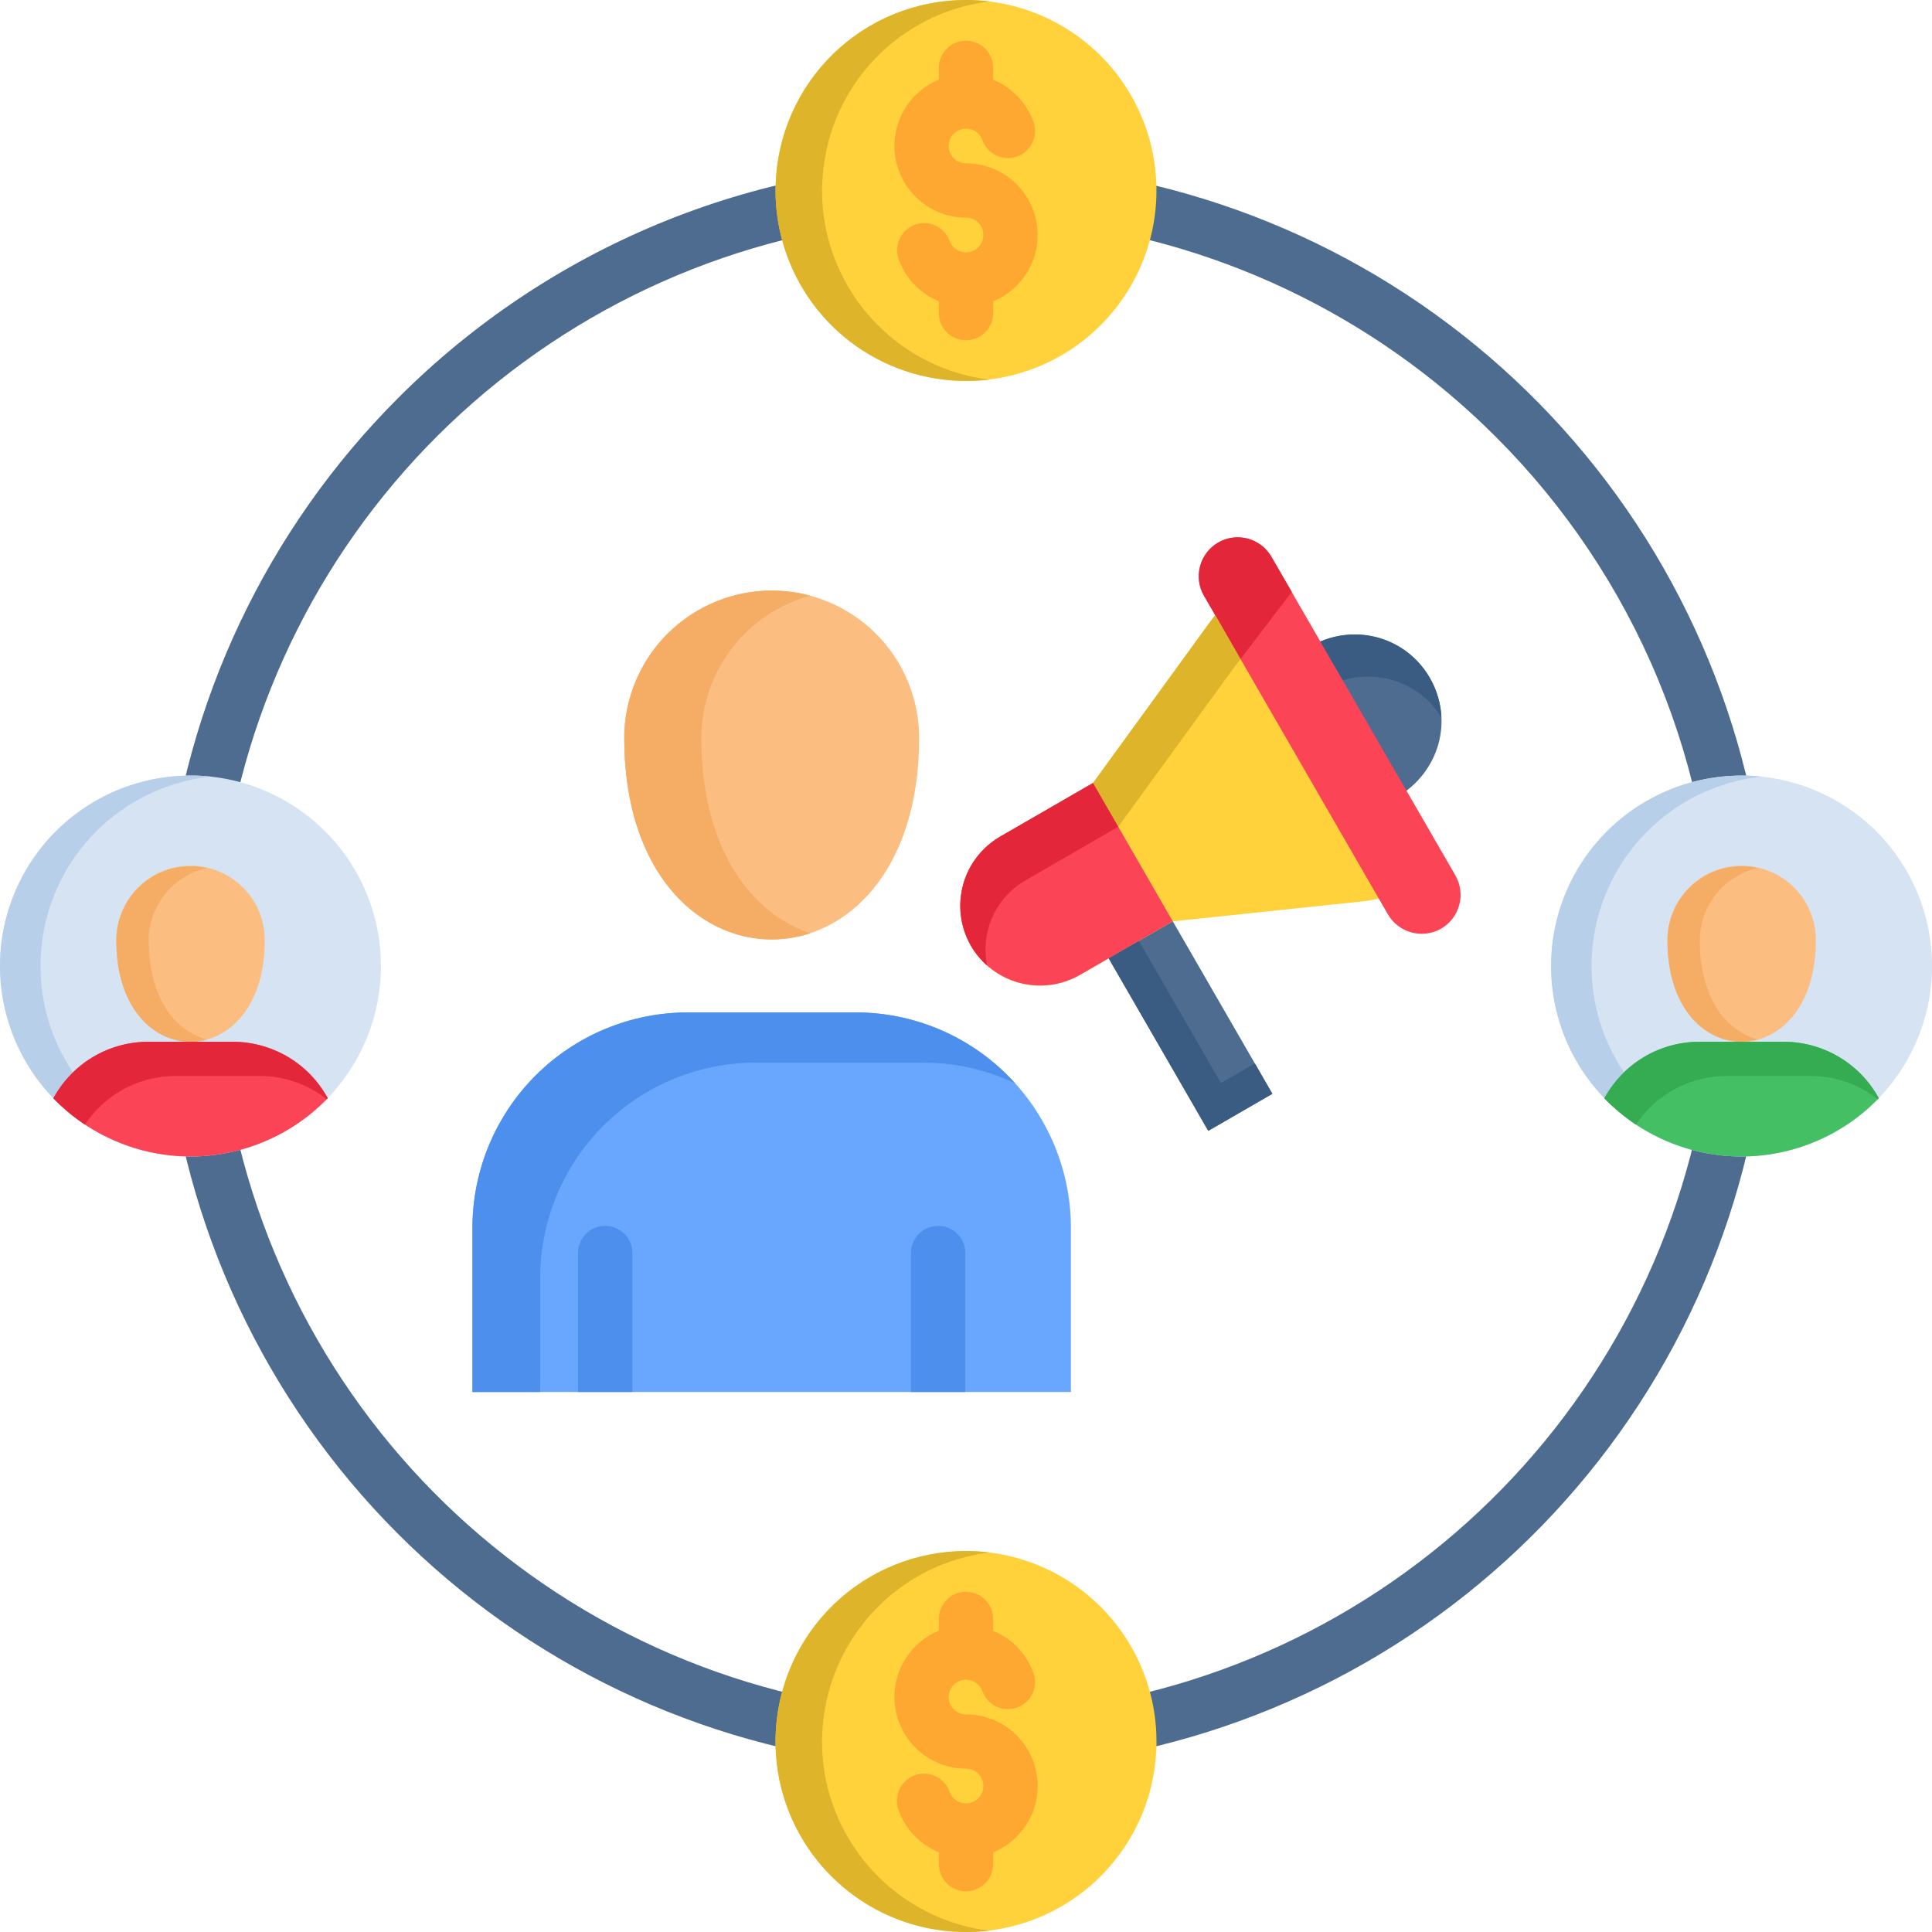
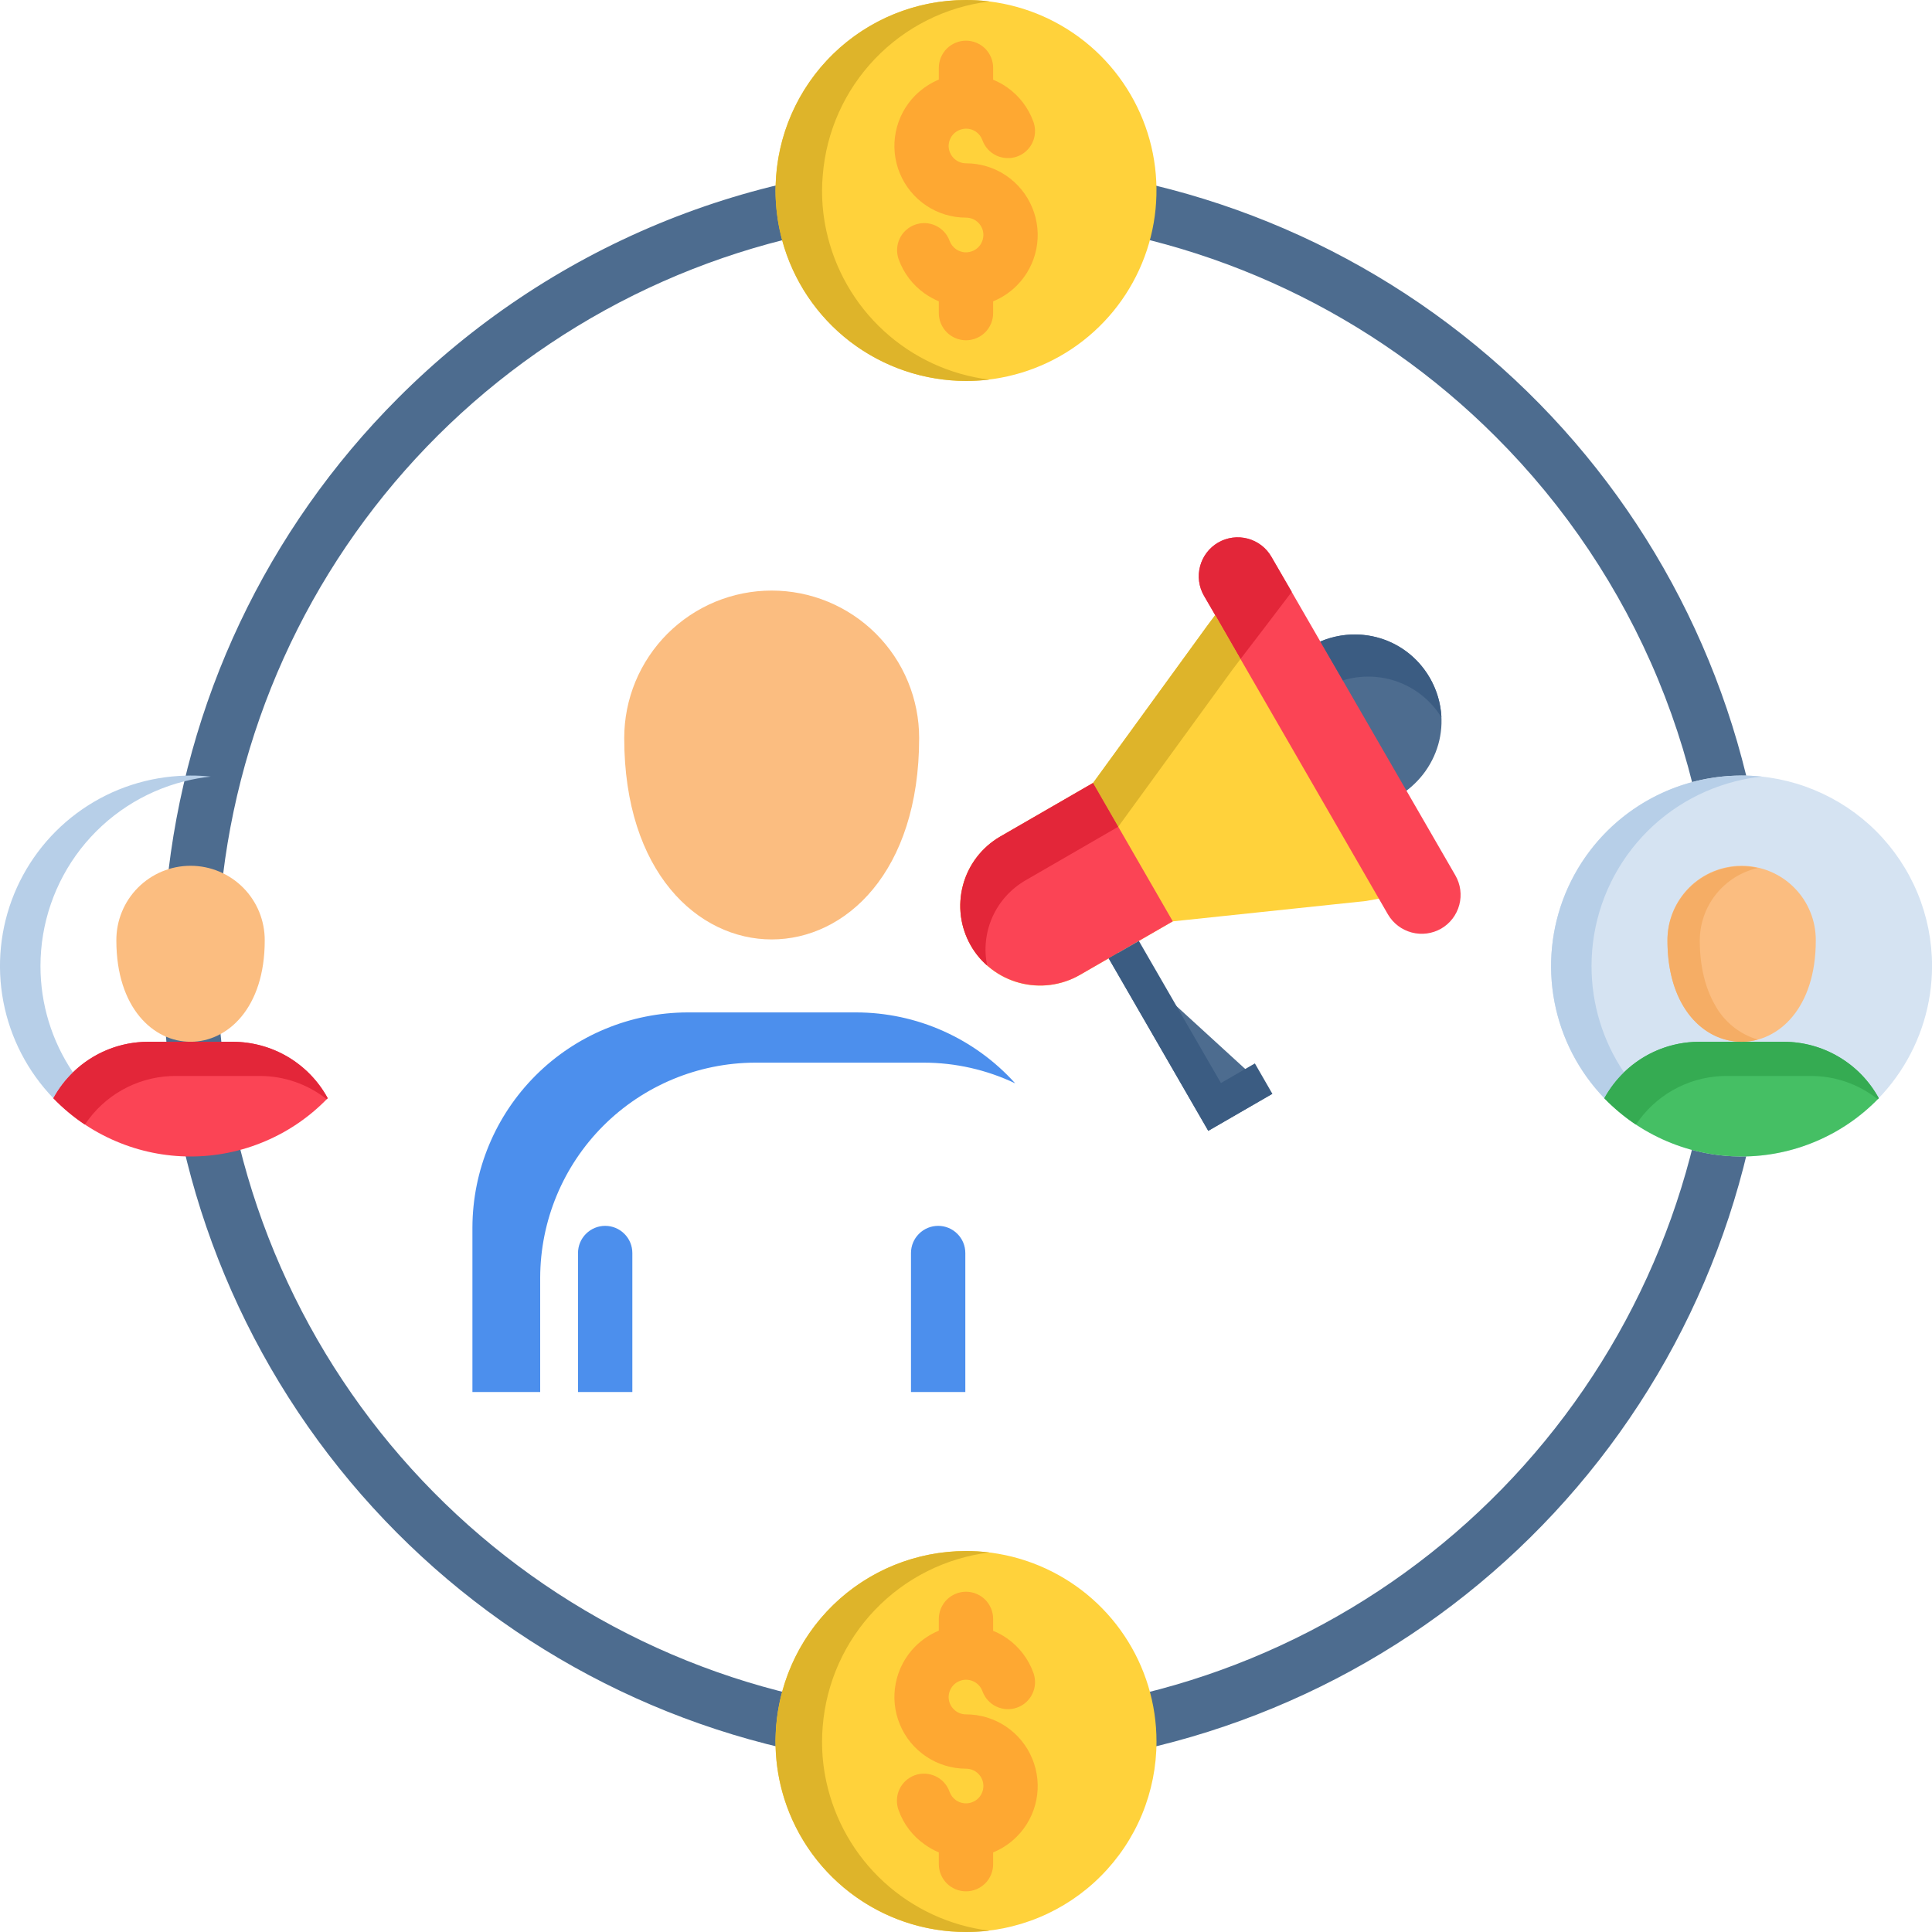
<svg xmlns="http://www.w3.org/2000/svg" width="40" height="40" viewBox="0 0 40 40" fill="none">
  <path d="M19.999 3.372C23.846 3.372 27.574 4.706 30.548 7.147C33.522 9.587 35.557 12.983 36.308 16.756C37.058 20.529 36.477 24.446 34.664 27.839C32.85 31.231 29.916 33.89 26.362 35.362C22.808 36.835 18.854 37.029 15.172 35.912C11.491 34.795 8.311 32.437 6.173 29.238C4.036 26.039 3.074 22.199 3.451 18.37C3.828 14.542 5.521 10.963 8.241 8.242C9.784 6.696 11.616 5.469 13.634 4.633C15.652 3.797 17.815 3.369 19.999 3.372ZM30.962 9.037C28.426 6.502 25.089 4.924 21.52 4.573C17.951 4.222 14.371 5.12 11.39 7.113C8.408 9.105 6.21 12.07 5.169 15.502C4.129 18.934 4.31 22.62 5.683 25.933C7.056 29.247 9.535 31.981 12.697 33.671C15.86 35.362 19.511 35.903 23.028 35.203C26.546 34.503 29.711 32.606 31.986 29.834C34.261 27.061 35.505 23.586 35.505 20C35.507 17.963 35.107 15.947 34.328 14.065C33.548 12.184 32.404 10.475 30.962 9.037Z" fill="#4D6C8F" />
  <path fill-rule="evenodd" clip-rule="evenodd" d="M12.924 15.28C12.924 14.879 13.003 14.482 13.156 14.112C13.31 13.741 13.535 13.405 13.818 13.121C14.102 12.838 14.438 12.613 14.809 12.459C15.179 12.306 15.576 12.227 15.977 12.227C16.378 12.227 16.775 12.306 17.145 12.459C17.516 12.613 17.853 12.838 18.136 13.121C18.42 13.405 18.645 13.741 18.798 14.112C18.951 14.482 19.03 14.879 19.03 15.28C19.03 20.84 12.924 20.84 12.924 15.28Z" fill="#FBBD80" />
-   <path fill-rule="evenodd" clip-rule="evenodd" d="M9.781 28.82H22.172V25.41C22.168 24.231 21.698 23.102 20.865 22.268C20.031 21.434 18.902 20.965 17.723 20.961H14.233C13.053 20.964 11.923 21.434 11.089 22.267C10.255 23.101 9.785 24.231 9.781 25.41V28.82Z" fill="#69A7FF" />
  <path d="M11.967 25.943C11.967 25.793 12.026 25.65 12.132 25.545C12.237 25.439 12.38 25.38 12.529 25.38C12.678 25.38 12.822 25.439 12.927 25.545C13.033 25.65 13.092 25.793 13.092 25.943V28.82H11.967V25.943ZM18.861 28.82H19.986V25.943C19.986 25.793 19.927 25.65 19.821 25.545C19.716 25.439 19.573 25.38 19.424 25.38C19.274 25.38 19.131 25.439 19.026 25.545C18.92 25.65 18.861 25.793 18.861 25.943V28.82Z" fill="#4C8FED" />
  <path fill-rule="evenodd" clip-rule="evenodd" d="M20 7.887C20.78 7.887 21.543 7.656 22.191 7.223C22.84 6.789 23.345 6.173 23.643 5.453C23.942 4.732 24.02 3.939 23.868 3.174C23.716 2.409 23.34 1.707 22.789 1.155C22.237 0.604 21.535 0.228 20.77 0.076C20.005 -0.076 19.212 0.002 18.491 0.3C17.77 0.599 17.155 1.104 16.721 1.753C16.288 2.401 16.057 3.164 16.057 3.944C16.059 4.989 16.475 5.991 17.214 6.73C17.953 7.469 18.955 7.885 20 7.887Z" fill="#FFD23B" />
  <path d="M20.562 6.239V6.482C20.562 6.631 20.503 6.774 20.398 6.88C20.292 6.985 20.149 7.045 20 7.045C19.851 7.045 19.708 6.985 19.602 6.88C19.497 6.774 19.437 6.631 19.437 6.482V6.239C19.336 6.195 19.239 6.142 19.148 6.079C18.897 5.903 18.707 5.653 18.604 5.364C18.556 5.225 18.564 5.071 18.628 4.938C18.692 4.804 18.806 4.702 18.945 4.652C19.084 4.602 19.238 4.609 19.372 4.672C19.506 4.734 19.61 4.847 19.66 4.986C19.686 5.056 19.732 5.116 19.793 5.159C19.846 5.197 19.91 5.219 19.975 5.224C20.041 5.228 20.107 5.214 20.165 5.184C20.224 5.154 20.273 5.108 20.307 5.052C20.341 4.996 20.359 4.931 20.36 4.866C20.36 4.818 20.351 4.771 20.333 4.728C20.315 4.684 20.288 4.644 20.255 4.611C20.221 4.577 20.181 4.551 20.138 4.533C20.094 4.515 20.047 4.506 20 4.506C19.707 4.506 19.42 4.419 19.177 4.256C18.933 4.093 18.743 3.861 18.631 3.59C18.518 3.319 18.489 3.021 18.546 2.734C18.603 2.446 18.743 2.182 18.95 1.974C19.09 1.835 19.255 1.724 19.437 1.648V1.405C19.437 1.256 19.497 1.113 19.602 1.007C19.708 0.902 19.851 0.842 20 0.842C20.149 0.842 20.292 0.902 20.398 1.007C20.503 1.113 20.562 1.256 20.562 1.405V1.651C20.665 1.692 20.763 1.746 20.854 1.81C21.105 1.987 21.295 2.238 21.398 2.527C21.447 2.668 21.438 2.822 21.374 2.956C21.31 3.09 21.195 3.193 21.055 3.242C20.915 3.291 20.761 3.283 20.626 3.219C20.492 3.155 20.389 3.041 20.339 2.901C20.314 2.831 20.268 2.77 20.207 2.728C20.146 2.685 20.074 2.663 20 2.664C19.905 2.665 19.814 2.703 19.746 2.77C19.679 2.837 19.641 2.929 19.64 3.024C19.642 3.119 19.68 3.209 19.747 3.276C19.814 3.343 19.905 3.381 20 3.381C20.294 3.381 20.581 3.468 20.825 3.631C21.069 3.795 21.259 4.026 21.371 4.298C21.484 4.569 21.513 4.867 21.456 5.155C21.398 5.443 21.257 5.708 21.049 5.915C20.91 6.054 20.744 6.164 20.562 6.239L20.562 6.239Z" fill="#FEA832" />
  <path fill-rule="evenodd" clip-rule="evenodd" d="M40.001 20C40.001 20.78 39.769 21.543 39.336 22.191C38.903 22.84 38.287 23.345 37.566 23.644C36.846 23.942 36.053 24.02 35.288 23.868C34.523 23.716 33.82 23.34 33.268 22.789C32.717 22.237 32.341 21.535 32.189 20.77C32.037 20.005 32.115 19.212 32.413 18.491C32.712 17.77 33.217 17.154 33.866 16.721C34.514 16.288 35.277 16.057 36.057 16.057C36.575 16.056 37.088 16.158 37.566 16.357C38.045 16.555 38.48 16.845 38.846 17.211C39.212 17.578 39.502 18.012 39.701 18.491C39.899 18.969 40.001 19.482 40.001 20Z" fill="#D5E3F2" />
  <path fill-rule="evenodd" clip-rule="evenodd" d="M20 40C19.22 40 18.458 39.769 17.809 39.335C17.161 38.902 16.655 38.286 16.357 37.566C16.058 36.845 15.98 36.052 16.132 35.287C16.285 34.522 16.66 33.819 17.212 33.268C17.763 32.716 18.466 32.341 19.231 32.189C19.996 32.036 20.789 32.114 21.509 32.413C22.23 32.712 22.846 33.217 23.279 33.865C23.713 34.514 23.944 35.276 23.944 36.056C23.944 36.574 23.842 37.087 23.644 37.566C23.446 38.044 23.155 38.479 22.789 38.845C22.423 39.212 21.988 39.502 21.51 39.7C21.031 39.898 20.518 40 20 40Z" fill="#FFD23B" />
  <path d="M20.562 38.352V38.595C20.562 38.744 20.503 38.888 20.398 38.993C20.292 39.099 20.149 39.158 20 39.158C19.851 39.158 19.708 39.099 19.602 38.993C19.497 38.888 19.437 38.744 19.437 38.595V38.352C19.335 38.309 19.238 38.254 19.148 38.19C18.897 38.015 18.706 37.766 18.604 37.477C18.578 37.408 18.567 37.334 18.57 37.26C18.573 37.185 18.59 37.113 18.622 37.045C18.653 36.978 18.698 36.918 18.752 36.868C18.807 36.818 18.871 36.779 18.941 36.754C19.011 36.729 19.085 36.718 19.159 36.722C19.233 36.726 19.306 36.745 19.373 36.777C19.44 36.809 19.5 36.854 19.549 36.909C19.599 36.965 19.636 37.029 19.66 37.099C19.686 37.169 19.732 37.229 19.793 37.272C19.863 37.32 19.947 37.342 20.031 37.335C20.115 37.327 20.195 37.291 20.255 37.231C20.322 37.164 20.359 37.073 20.36 36.979C20.36 36.931 20.351 36.885 20.333 36.841C20.315 36.797 20.288 36.757 20.255 36.724C20.221 36.69 20.182 36.664 20.138 36.646C20.094 36.628 20.047 36.619 20 36.619C19.707 36.618 19.42 36.531 19.177 36.368C18.933 36.205 18.743 35.974 18.631 35.703C18.518 35.432 18.489 35.134 18.546 34.847C18.603 34.559 18.743 34.295 18.95 34.087C19.09 33.947 19.255 33.837 19.437 33.761V33.518C19.437 33.369 19.497 33.226 19.602 33.12C19.708 33.015 19.851 32.955 20 32.955C20.149 32.955 20.292 33.015 20.398 33.12C20.503 33.226 20.562 33.369 20.562 33.518V33.764C20.665 33.806 20.763 33.859 20.854 33.923C21.105 34.1 21.295 34.351 21.398 34.64C21.422 34.71 21.433 34.783 21.429 34.857C21.425 34.931 21.406 35.003 21.374 35.069C21.342 35.135 21.297 35.195 21.243 35.244C21.188 35.293 21.124 35.331 21.054 35.355C20.985 35.38 20.911 35.39 20.837 35.386C20.764 35.382 20.692 35.363 20.625 35.331C20.559 35.3 20.5 35.255 20.451 35.2C20.401 35.145 20.364 35.081 20.339 35.011C20.314 34.942 20.268 34.883 20.207 34.841C20.153 34.803 20.09 34.782 20.025 34.778C19.959 34.773 19.894 34.787 19.836 34.817C19.777 34.847 19.728 34.893 19.694 34.949C19.66 35.005 19.641 35.069 19.64 35.134C19.64 35.182 19.65 35.229 19.668 35.273C19.686 35.316 19.713 35.356 19.747 35.389C19.78 35.423 19.82 35.449 19.863 35.467C19.906 35.485 19.953 35.495 20 35.494C20.294 35.494 20.581 35.581 20.825 35.744C21.069 35.907 21.259 36.139 21.371 36.41C21.484 36.682 21.513 36.98 21.456 37.268C21.398 37.556 21.257 37.821 21.049 38.028C20.91 38.167 20.744 38.277 20.562 38.352Z" fill="#FEA832" />
-   <path fill-rule="evenodd" clip-rule="evenodd" d="M0 20C0 19.22 0.231 18.458 0.665 17.809C1.098 17.161 1.714 16.655 2.434 16.357C3.155 16.058 3.948 15.98 4.713 16.132C5.478 16.285 6.18 16.66 6.732 17.212C7.284 17.763 7.659 18.466 7.811 19.231C7.963 19.996 7.885 20.789 7.587 21.509C7.288 22.23 6.783 22.846 6.134 23.279C5.486 23.712 4.723 23.944 3.944 23.944C2.898 23.944 1.895 23.528 1.155 22.789C0.416 22.049 4.14371e-05 21.046 0 20Z" fill="#D5E3F2" />
-   <path fill-rule="evenodd" clip-rule="evenodd" d="M22.596 19.219L25.016 23.413L26.343 22.646L23.923 18.454L22.596 19.219Z" fill="#4D6C8F" />
+   <path fill-rule="evenodd" clip-rule="evenodd" d="M22.596 19.219L25.016 23.413L26.343 22.646L22.596 19.219Z" fill="#4D6C8F" />
  <path fill-rule="evenodd" clip-rule="evenodd" d="M24.994 12.958L25.617 12.115L29.197 18.486L28.284 18.654L24.281 19.076L22.359 20.184C22.171 20.293 21.963 20.363 21.748 20.392C21.533 20.42 21.315 20.406 21.105 20.35C20.895 20.294 20.699 20.197 20.527 20.065C20.354 19.933 20.21 19.768 20.101 19.58C19.993 19.392 19.922 19.184 19.894 18.969C19.866 18.754 19.88 18.536 19.936 18.326C19.992 18.116 20.089 17.92 20.221 17.748C20.353 17.575 20.518 17.431 20.706 17.322L22.63 16.211L24.994 12.958Z" fill="#FFD23B" />
  <path fill-rule="evenodd" clip-rule="evenodd" d="M29.602 14.033C30.112 14.918 29.791 16.002 28.914 16.507C28.75 16.603 28.572 16.671 28.386 16.71L26.676 13.748C26.801 13.606 26.949 13.486 27.113 13.393C27.992 12.885 29.09 13.149 29.602 14.033H29.602Z" fill="#4D6C8F" />
  <path fill-rule="evenodd" clip-rule="evenodd" d="M25.221 11.232C25.036 11.339 24.902 11.516 24.847 11.722C24.792 11.929 24.82 12.149 24.927 12.334L28.736 18.932C28.844 19.117 29.02 19.251 29.227 19.306C29.433 19.361 29.653 19.332 29.838 19.226C30.023 19.119 30.158 18.942 30.213 18.735C30.268 18.529 30.239 18.309 30.132 18.124L26.323 11.528C26.216 11.342 26.04 11.207 25.833 11.152C25.627 11.096 25.406 11.125 25.221 11.232Z" fill="#FB4455" />
  <path fill-rule="evenodd" clip-rule="evenodd" d="M22.63 16.211L20.706 17.322C20.328 17.542 20.052 17.903 19.939 18.325C19.825 18.748 19.883 19.199 20.101 19.578C20.321 19.957 20.682 20.234 21.105 20.347C21.528 20.461 21.979 20.402 22.359 20.184L24.281 19.075L22.63 16.211Z" fill="#FB4455" />
  <path fill-rule="evenodd" clip-rule="evenodd" d="M6.785 22.737C6.593 22.384 6.309 22.09 5.964 21.884C5.619 21.679 5.224 21.57 4.823 21.569H3.067C2.665 21.57 2.271 21.678 1.926 21.884C1.58 22.09 1.297 22.384 1.104 22.737C1.473 23.119 1.914 23.422 2.402 23.629C2.89 23.837 3.415 23.944 3.945 23.944C4.475 23.944 5 23.837 5.488 23.629C5.976 23.422 6.417 23.119 6.785 22.737Z" fill="#FB4455" />
  <path fill-rule="evenodd" clip-rule="evenodd" d="M2.409 19.472C2.408 19.269 2.446 19.068 2.523 18.881C2.599 18.693 2.712 18.523 2.855 18.379C2.998 18.235 3.168 18.121 3.355 18.043C3.542 17.965 3.742 17.925 3.945 17.925C4.148 17.925 4.348 17.965 4.535 18.043C4.722 18.121 4.892 18.235 5.035 18.379C5.178 18.523 5.29 18.693 5.367 18.881C5.443 19.068 5.482 19.269 5.481 19.472C5.481 22.268 2.409 22.268 2.409 19.472Z" fill="#FBBD80" />
  <path fill-rule="evenodd" clip-rule="evenodd" d="M38.898 22.737C38.705 22.384 38.422 22.09 38.076 21.885C37.731 21.679 37.337 21.57 36.935 21.569H35.18C34.778 21.57 34.383 21.679 34.038 21.884C33.692 22.09 33.408 22.384 33.215 22.737C33.583 23.119 34.025 23.422 34.513 23.629C35.001 23.837 35.526 23.944 36.056 23.944C36.587 23.944 37.112 23.837 37.6 23.629C38.088 23.422 38.53 23.119 38.898 22.737H38.898Z" fill="#45BF64" />
  <path fill-rule="evenodd" clip-rule="evenodd" d="M34.523 19.472C34.521 19.269 34.56 19.068 34.636 18.881C34.713 18.693 34.826 18.523 34.968 18.379C35.111 18.235 35.281 18.121 35.468 18.043C35.655 17.965 35.856 17.925 36.058 17.925C36.261 17.925 36.461 17.965 36.648 18.043C36.836 18.121 37.005 18.235 37.148 18.379C37.291 18.523 37.404 18.693 37.48 18.881C37.557 19.068 37.595 19.269 37.594 19.472C37.594 22.268 34.523 22.268 34.523 19.472Z" fill="#FBBD80" />
  <path fill-rule="evenodd" clip-rule="evenodd" d="M11.184 26.453C11.187 25.273 11.657 24.143 12.49 23.309C13.324 22.475 14.454 22.005 15.633 22.001H19.123C19.779 22.001 20.426 22.148 21.018 22.429C20.602 21.967 20.094 21.598 19.526 21.345C18.959 21.092 18.345 20.961 17.723 20.961H14.233C13.053 20.964 11.923 21.433 11.089 22.267C10.255 23.101 9.785 24.231 9.781 25.41V28.82H11.184L11.184 26.453Z" fill="#4C8FED" />
-   <path fill-rule="evenodd" clip-rule="evenodd" d="M14.52 15.28C14.521 14.609 14.743 13.958 15.151 13.425C15.558 12.893 16.129 12.508 16.776 12.332C16.323 12.21 15.849 12.194 15.389 12.285C14.929 12.376 14.496 12.572 14.124 12.857C13.751 13.142 13.449 13.508 13.241 13.929C13.033 14.349 12.925 14.811 12.924 15.28C12.924 18.55 15.034 19.897 16.776 19.322C15.556 18.919 14.52 17.571 14.52 15.28Z" fill="#F5AD65" />
  <path fill-rule="evenodd" clip-rule="evenodd" d="M26.141 13.047L26.744 12.254L26.323 11.528C26.27 11.436 26.2 11.356 26.116 11.291C26.032 11.227 25.936 11.18 25.834 11.152C25.732 11.125 25.625 11.118 25.52 11.132C25.415 11.146 25.314 11.18 25.222 11.233C25.131 11.286 25.05 11.356 24.986 11.44C24.921 11.524 24.874 11.62 24.847 11.722C24.819 11.825 24.812 11.931 24.826 12.036C24.84 12.141 24.874 12.242 24.927 12.334L25.16 12.734L25.683 13.645L26.141 13.047Z" fill="#E32639" />
  <path fill-rule="evenodd" clip-rule="evenodd" d="M25.683 13.645L25.16 12.735L24.993 12.958L22.63 16.211L23.151 17.118L25.517 13.864L25.683 13.645Z" fill="#DEB42A" />
  <path fill-rule="evenodd" clip-rule="evenodd" d="M23.152 17.117L22.63 16.211L20.706 17.322C20.328 17.542 20.052 17.903 19.939 18.325C19.825 18.748 19.883 19.199 20.101 19.578C20.189 19.734 20.303 19.873 20.438 19.991C20.368 19.651 20.407 19.298 20.549 18.982C20.692 18.665 20.93 18.402 21.23 18.228L23.152 17.117Z" fill="#E32639" />
  <path fill-rule="evenodd" clip-rule="evenodd" d="M27.803 14.087C28.18 13.971 28.584 13.983 28.953 14.121C29.323 14.26 29.636 14.517 29.843 14.852C29.829 14.562 29.745 14.279 29.599 14.028C29.452 13.777 29.247 13.565 29 13.411C28.754 13.256 28.474 13.164 28.184 13.141C27.894 13.119 27.603 13.167 27.336 13.281L27.803 14.087Z" fill="#3B5C82" />
  <path fill-rule="evenodd" clip-rule="evenodd" d="M25.278 22.423L23.579 19.481L22.953 19.841L25.016 23.413L26.343 22.646L25.981 22.017L25.278 22.423Z" fill="#3B5C82" />
  <path fill-rule="evenodd" clip-rule="evenodd" d="M0.838 20C0.838 19.123 1.131 18.27 1.669 17.578C2.209 16.885 2.963 16.392 3.814 16.177C3.994 16.131 4.177 16.098 4.363 16.079C4.223 16.064 4.084 16.056 3.944 16.057C3.909 16.057 3.875 16.057 3.841 16.059C3.076 16.079 2.334 16.32 1.704 16.755C1.074 17.189 0.585 17.797 0.294 18.505C0.004 19.213 -0.074 19.99 0.07 20.741C0.214 21.493 0.573 22.186 1.104 22.737C1.212 22.54 1.349 22.359 1.51 22.202C1.071 21.552 0.837 20.785 0.838 20Z" fill="#B7CFE8" />
  <path fill-rule="evenodd" clip-rule="evenodd" d="M1.758 23.283C1.953 22.989 2.215 22.744 2.522 22.57C2.83 22.395 3.174 22.296 3.527 22.279C3.559 22.277 3.593 22.277 3.625 22.277H5.381C5.882 22.276 6.369 22.446 6.763 22.757C6.771 22.751 6.778 22.744 6.785 22.737C6.593 22.384 6.309 22.09 5.964 21.884C5.619 21.679 5.224 21.57 4.823 21.569H3.067C2.485 21.569 1.927 21.796 1.51 22.202C1.349 22.359 1.212 22.539 1.104 22.737C1.301 22.943 1.521 23.126 1.758 23.284L1.758 23.283Z" fill="#E32639" />
-   <path fill-rule="evenodd" clip-rule="evenodd" d="M3.078 19.472C3.079 19.123 3.198 18.785 3.416 18.512C3.634 18.24 3.938 18.049 4.278 17.971C4.168 17.947 4.055 17.935 3.943 17.935C3.789 17.935 3.637 17.958 3.49 18.003C3.177 18.101 2.903 18.296 2.709 18.561C2.514 18.825 2.409 19.144 2.408 19.472C2.408 20.556 2.868 21.221 3.435 21.464C3.593 21.532 3.764 21.568 3.936 21.569H3.952C4.062 21.568 4.171 21.553 4.277 21.523C4.089 21.468 3.914 21.375 3.762 21.251C3.609 21.127 3.483 20.974 3.39 20.802C3.199 20.467 3.078 20.023 3.078 19.472H3.078Z" fill="#F5AD65" />
  <path fill-rule="evenodd" clip-rule="evenodd" d="M32.951 20C32.951 19.123 33.244 18.27 33.783 17.578C34.322 16.885 35.076 16.393 35.927 16.177C36.107 16.131 36.291 16.098 36.476 16.079C36.337 16.064 36.197 16.056 36.057 16.057C36.023 16.057 35.989 16.057 35.954 16.059C35.19 16.079 34.447 16.321 33.818 16.755C33.188 17.19 32.699 17.798 32.408 18.505C32.118 19.213 32.04 19.99 32.183 20.741C32.326 21.492 32.685 22.186 33.215 22.737C33.324 22.54 33.461 22.359 33.623 22.202C33.184 21.552 32.95 20.785 32.951 20Z" fill="#B7CFE8" />
  <path fill-rule="evenodd" clip-rule="evenodd" d="M33.871 23.283C34.066 22.989 34.328 22.744 34.635 22.57C34.943 22.395 35.287 22.296 35.64 22.279C35.672 22.277 35.706 22.277 35.738 22.277H37.493C37.995 22.276 38.482 22.446 38.875 22.757C38.883 22.751 38.891 22.744 38.898 22.737C38.705 22.384 38.422 22.09 38.076 21.885C37.731 21.679 37.337 21.57 36.935 21.569H35.18C34.598 21.569 34.039 21.796 33.622 22.202C33.461 22.359 33.324 22.539 33.215 22.737C33.413 22.942 33.633 23.125 33.871 23.284L33.871 23.283Z" fill="#35AB52" />
  <path fill-rule="evenodd" clip-rule="evenodd" d="M35.192 19.472C35.193 19.123 35.312 18.785 35.53 18.512C35.748 18.24 36.052 18.049 36.392 17.971C36.282 17.947 36.17 17.935 36.057 17.935C35.904 17.935 35.751 17.958 35.604 18.003C35.291 18.101 35.017 18.296 34.823 18.561C34.628 18.825 34.523 19.144 34.523 19.472C34.523 20.556 34.982 21.221 35.549 21.464C35.708 21.532 35.878 21.568 36.05 21.569H36.064C36.175 21.569 36.285 21.553 36.392 21.523C36.204 21.468 36.028 21.375 35.876 21.251C35.723 21.127 35.597 20.975 35.504 20.802C35.313 20.467 35.192 20.023 35.192 19.472L35.192 19.472Z" fill="#F5AD65" />
  <path fill-rule="evenodd" clip-rule="evenodd" d="M17.02 3.944C17.02 3.841 17.024 3.739 17.034 3.636C17.104 2.729 17.486 1.875 18.115 1.218C18.744 0.56 19.58 0.141 20.483 0.03C20.323 0.009 20.162 -0 20 1.6169e-05C18.972 -0.001 17.984 0.401 17.248 1.118C16.512 1.836 16.085 2.813 16.059 3.841C16.057 3.875 16.057 3.909 16.057 3.944C16.056 4.29 16.101 4.634 16.191 4.968C16.416 5.806 16.912 6.546 17.6 7.074C18.289 7.601 19.133 7.887 20 7.887C20.162 7.887 20.323 7.878 20.483 7.86C19.668 7.759 18.905 7.407 18.3 6.852C17.695 6.298 17.278 5.568 17.106 4.766C17.048 4.495 17.019 4.22 17.02 3.944V3.944Z" fill="#DEB42A" />
  <path fill-rule="evenodd" clip-rule="evenodd" d="M17.02 36.056C17.02 35.954 17.024 35.849 17.033 35.749C17.104 34.842 17.486 33.988 18.115 33.331C18.744 32.673 19.58 32.254 20.483 32.142C20.323 32.122 20.162 32.112 20 32.113C18.972 32.112 17.984 32.514 17.248 33.231C16.512 33.949 16.085 34.926 16.059 35.954C16.057 35.988 16.057 36.022 16.057 36.056C16.056 36.402 16.101 36.747 16.191 37.081C16.417 37.919 16.912 38.658 17.601 39.186C18.289 39.714 19.133 40 20 40C20.162 40 20.323 39.991 20.483 39.973C19.668 39.872 18.905 39.519 18.3 38.965C17.695 38.41 17.278 37.681 17.106 36.878C17.048 36.608 17.019 36.333 17.02 36.056Z" fill="#DEB42A" />
</svg>